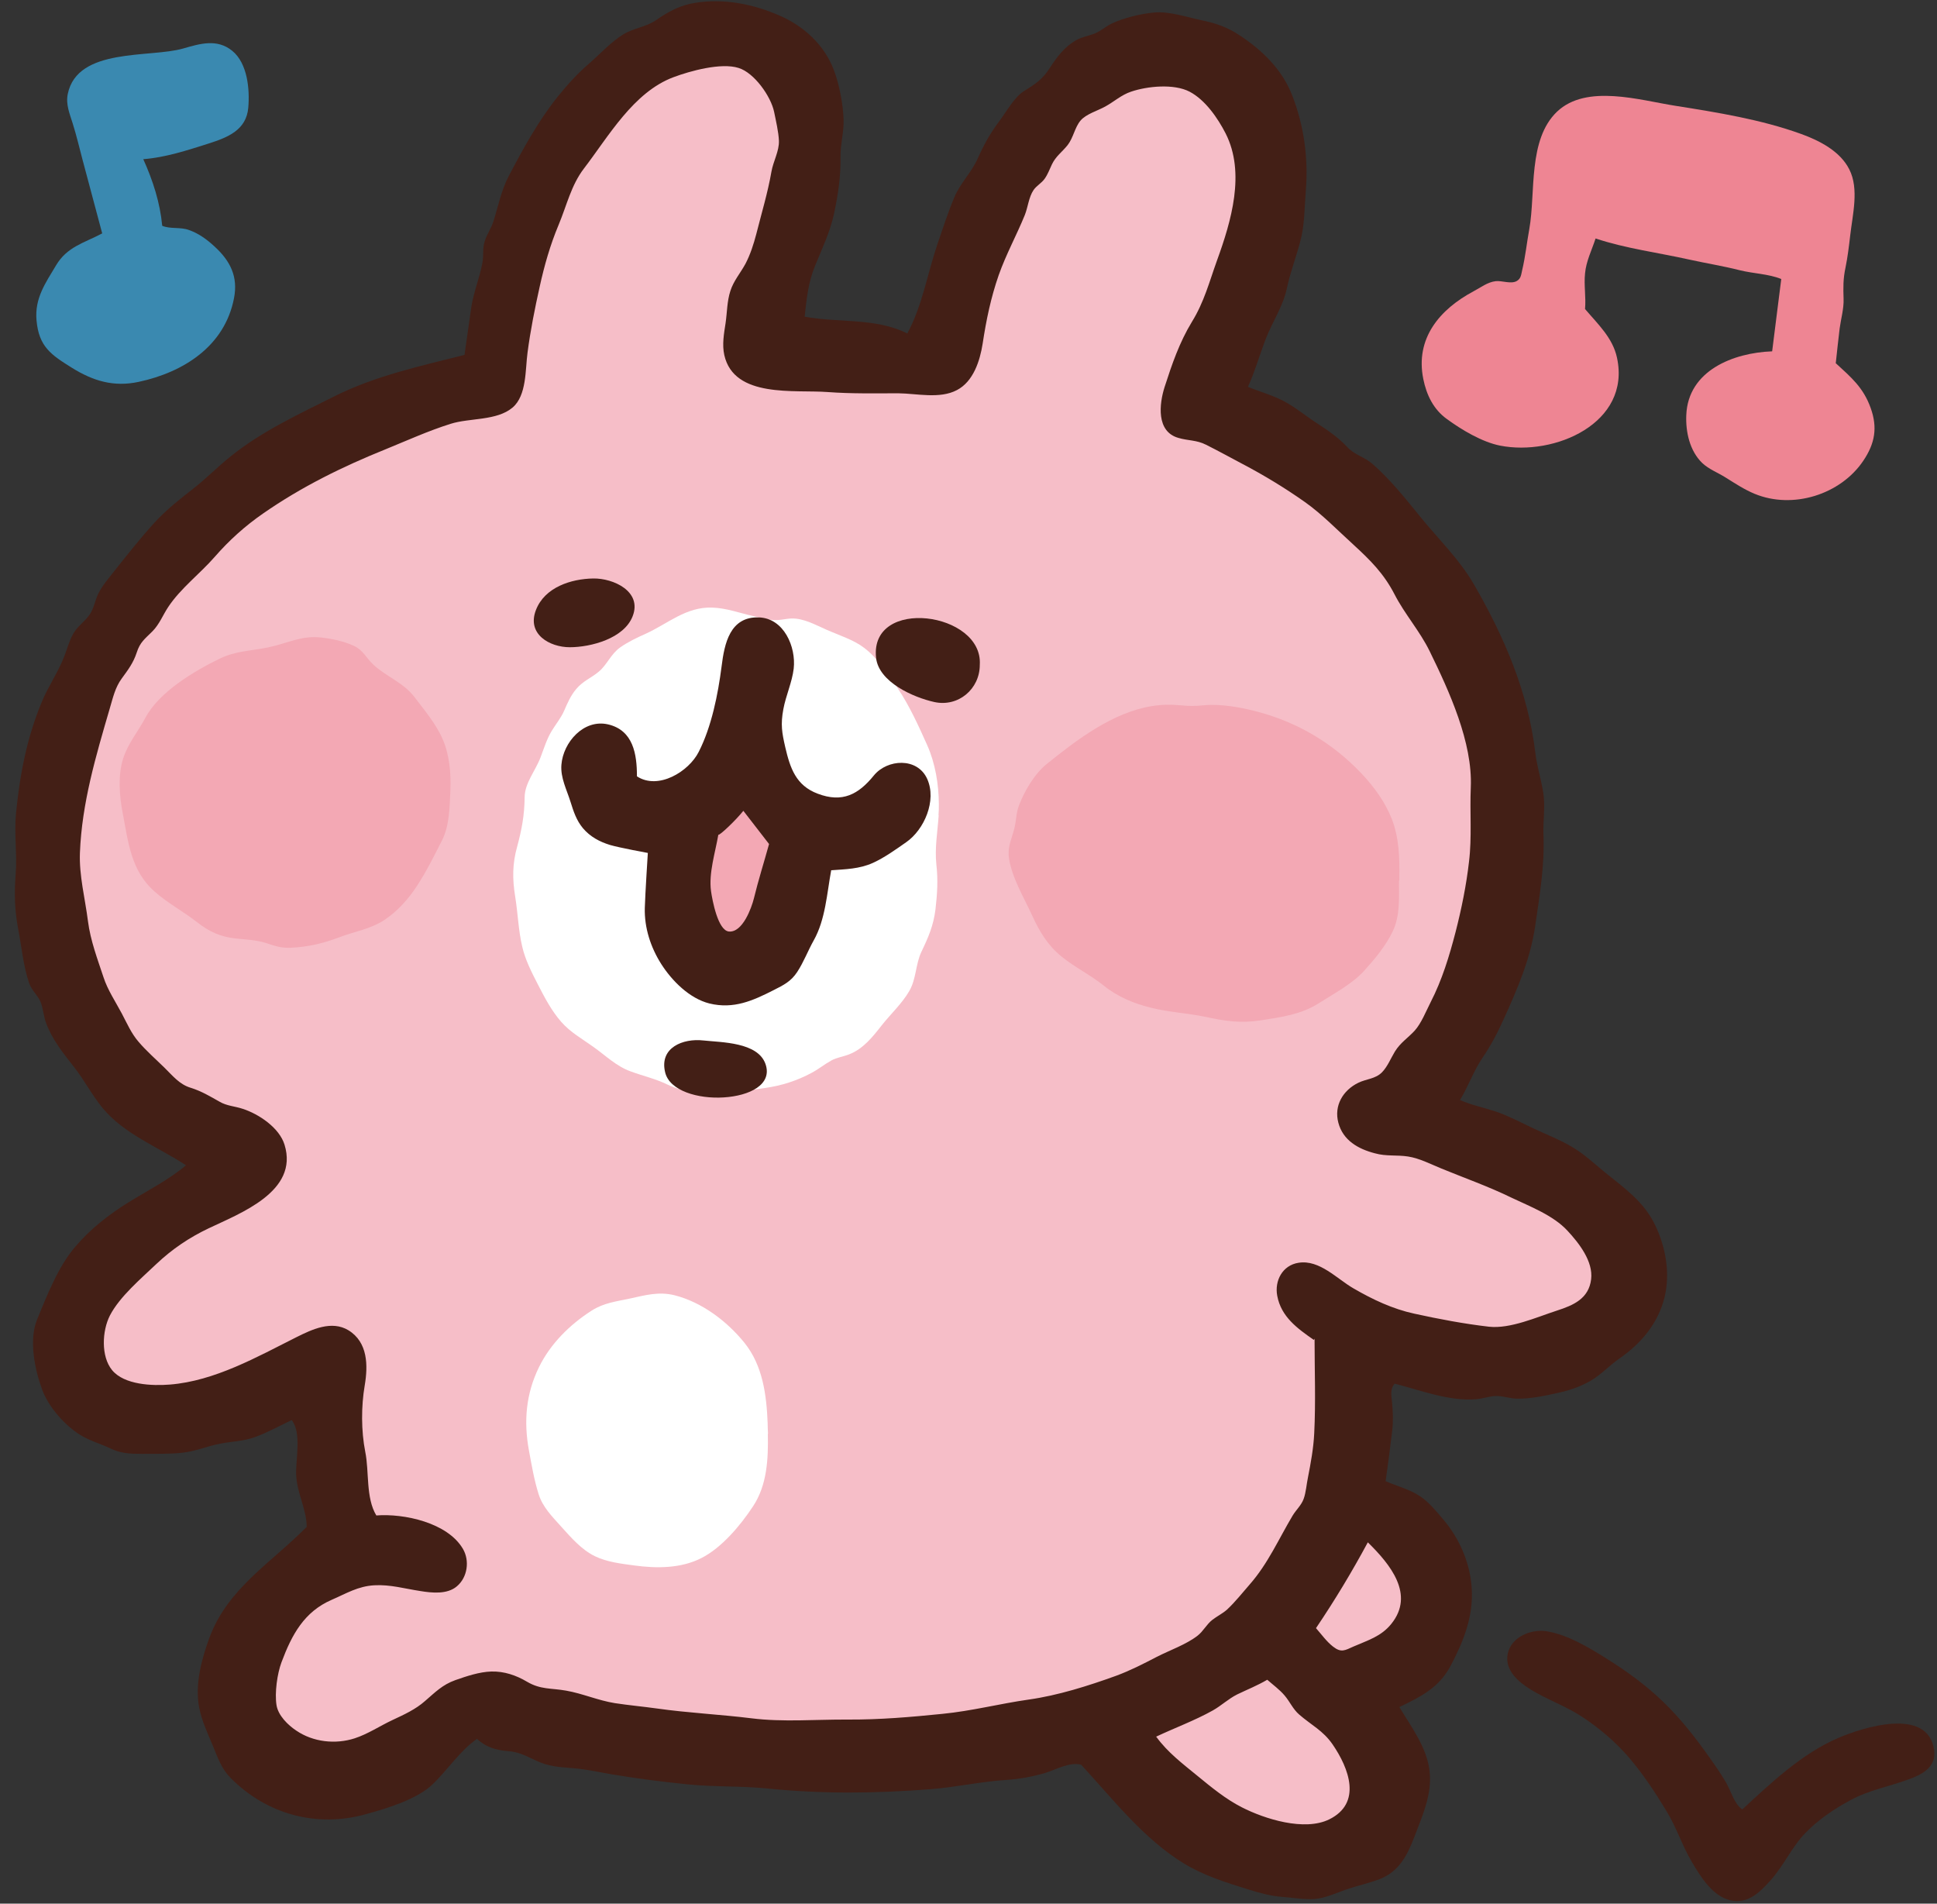
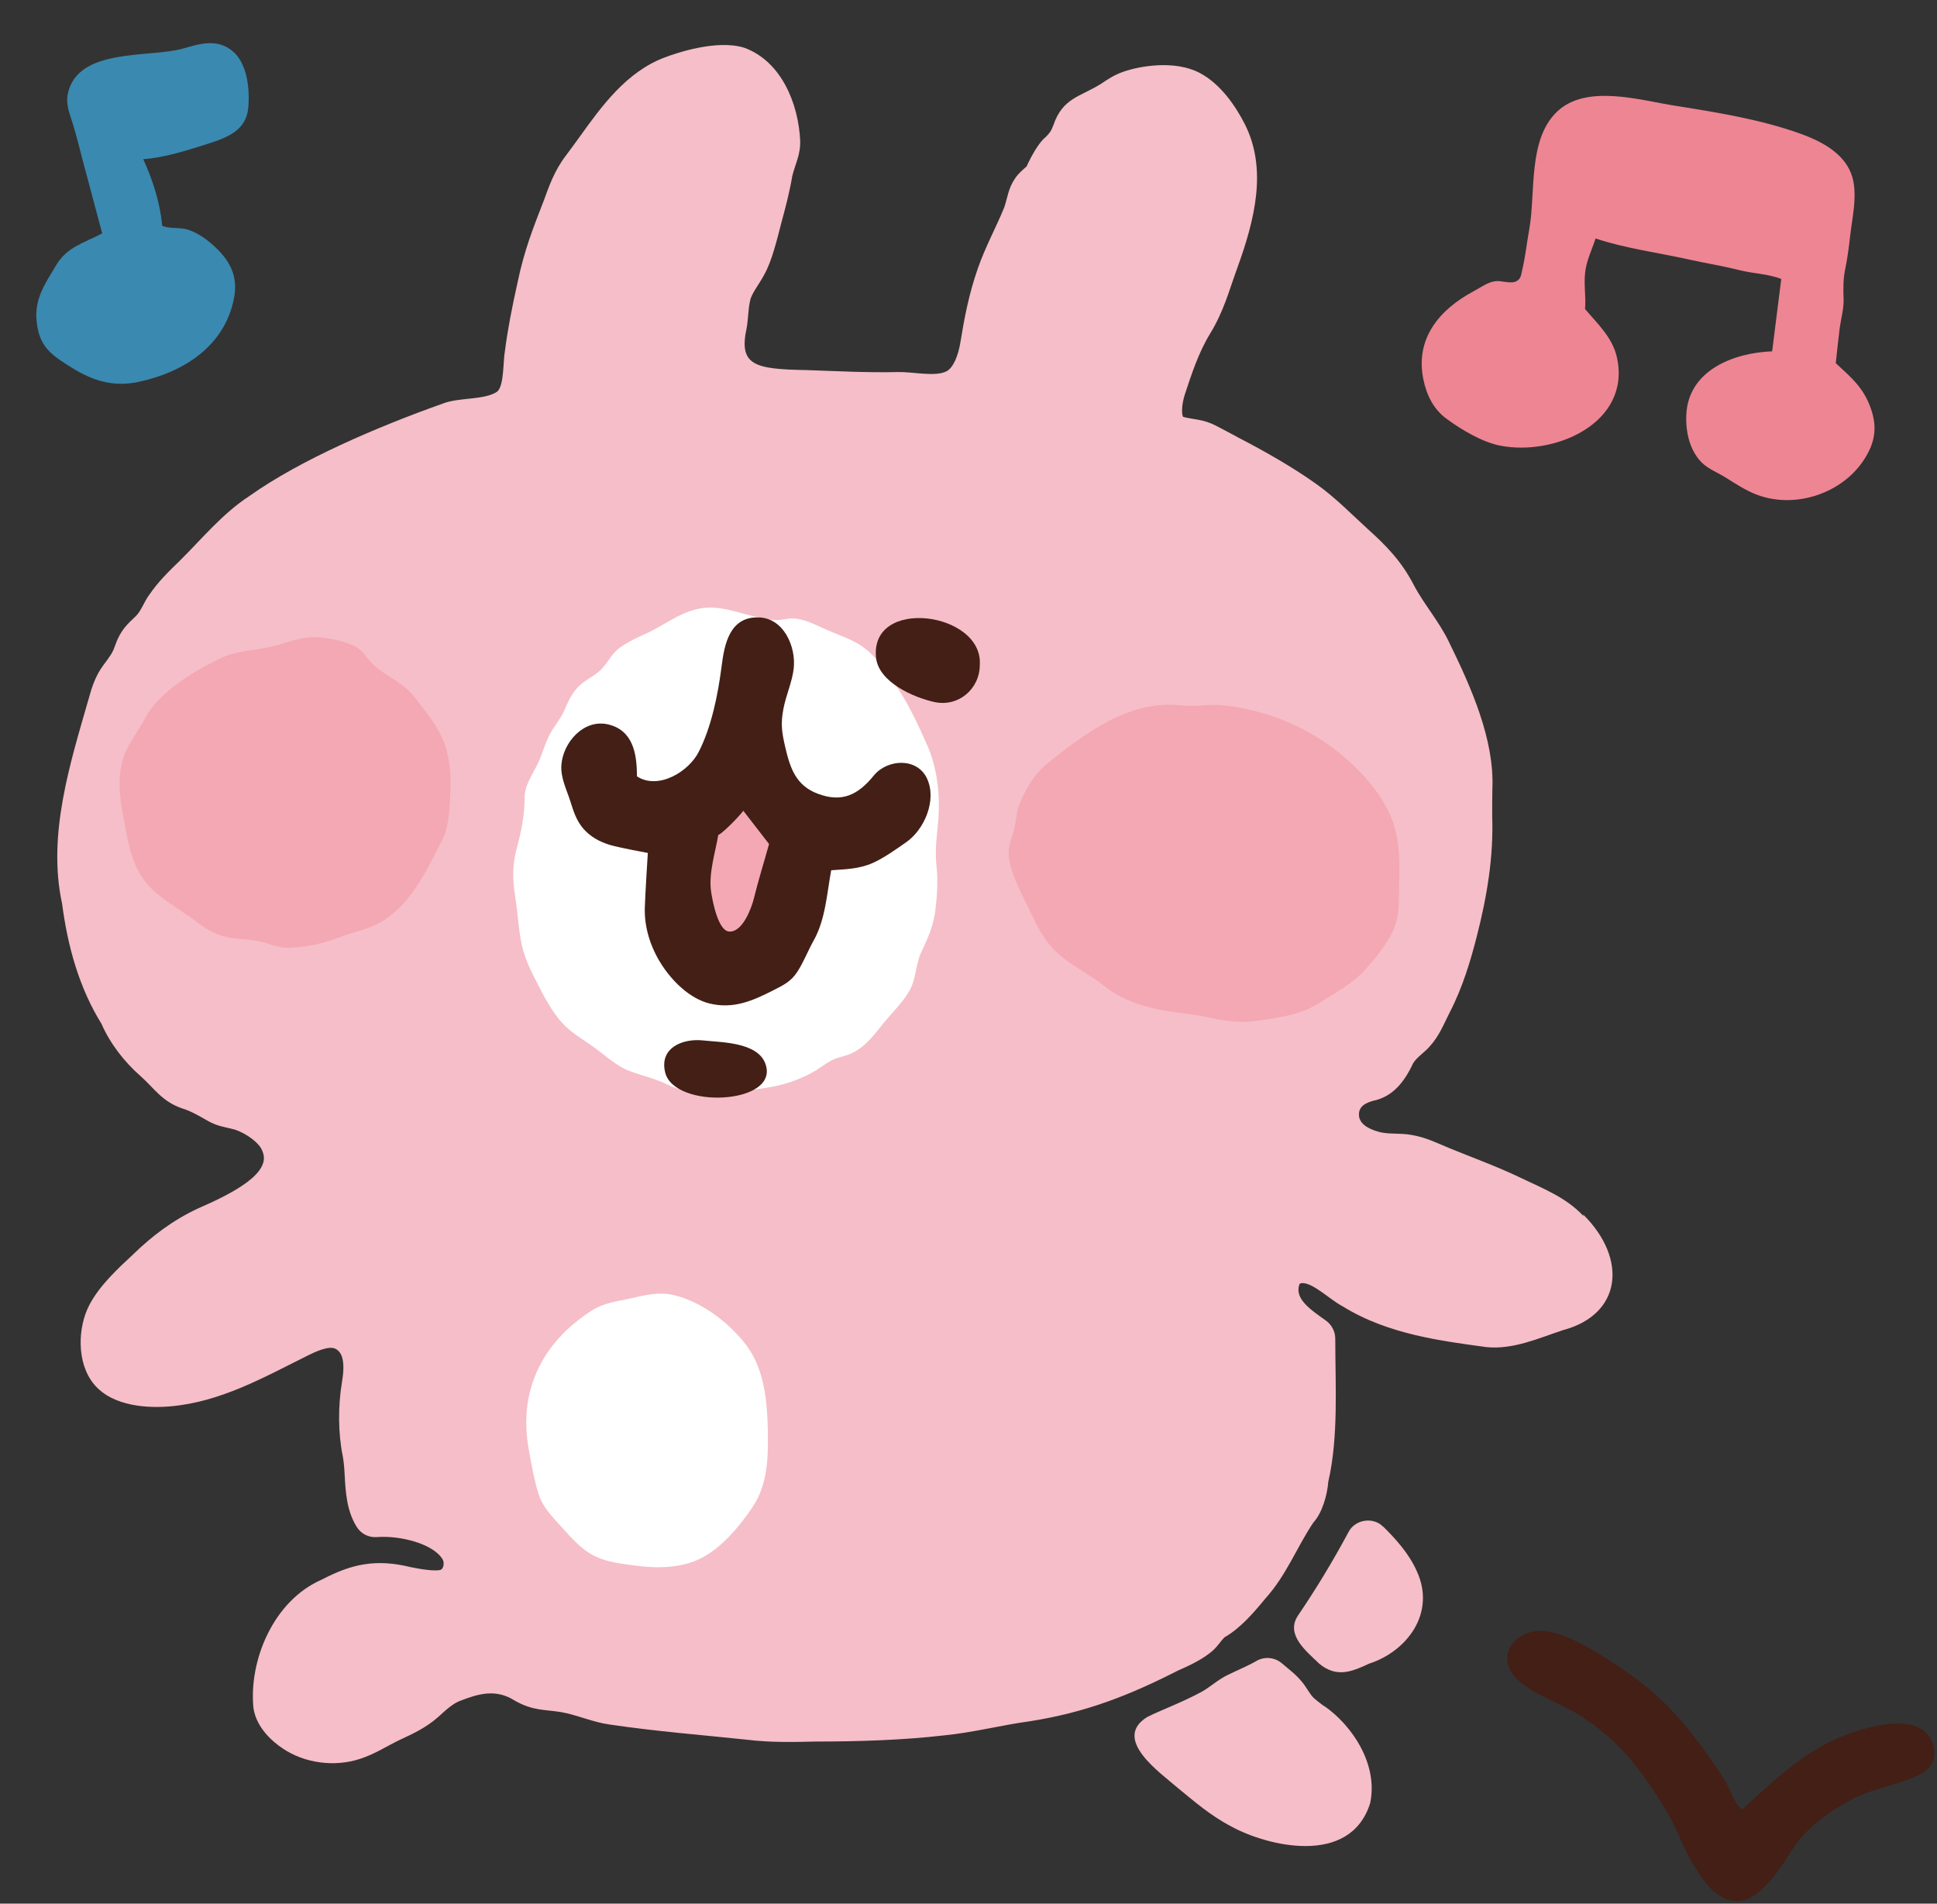
<svg xmlns="http://www.w3.org/2000/svg" width="115" height="113" viewBox="0 0 115 113" fill="none">
  <rect x="0" y="0" width="115" height="113" fill="#333333" stroke="none" />
  <g clip-path="url(#clip0_896_2240)">
    <path d="M108.998 21.566C109.92 22.414 110.63 23.007 111.065 24.226C111.478 25.382 111.319 26.315 110.63 27.343C109.273 29.367 106.432 30.247 104.175 29.314C103.56 29.06 103.019 28.7 102.457 28.35C101.991 28.053 101.461 27.862 101.058 27.481C100.316 26.76 100.072 25.636 100.115 24.64C100.221 21.99 102.913 20.94 105.213 20.855C105.394 19.446 105.563 18.036 105.754 16.562C104.991 16.255 104.111 16.244 103.295 16.043C102.298 15.789 101.291 15.63 100.284 15.407C98.44 14.994 96.511 14.75 94.73 14.156C94.507 14.845 94.168 15.502 94.104 16.234C94.03 16.944 94.168 17.622 94.104 18.343C94.868 19.244 95.748 20.05 96.002 21.237C96.839 25.127 92.281 27.088 89.059 26.452C87.988 26.24 86.769 25.509 85.9 24.873C85.105 24.301 84.691 23.442 84.501 22.498C84.013 20.082 85.476 18.364 87.479 17.294C87.903 17.071 88.317 16.743 88.804 16.69C89.165 16.647 89.716 16.88 90.055 16.679C90.309 16.531 90.309 16.297 90.373 16.032C90.564 15.227 90.649 14.389 90.797 13.584C91.179 11.432 90.702 8.294 92.44 6.63C94.189 4.966 97.369 5.952 99.468 6.28C101.949 6.672 104.577 7.096 106.941 7.955C108.023 8.347 109.252 8.973 109.793 10.054C110.386 11.22 109.984 12.746 109.846 13.987C109.772 14.623 109.697 15.248 109.57 15.873C109.422 16.562 109.432 17.061 109.454 17.75C109.475 18.322 109.295 18.937 109.22 19.499C109.136 20.198 109.061 20.898 108.987 21.587L108.998 21.566Z" fill="#EE8593" />
    <path d="M6.069 13.859C5.677 12.407 5.295 10.944 4.903 9.492C4.712 8.771 4.543 8.05 4.32 7.34C4.14 6.757 3.896 6.206 4.023 5.58C4.596 2.792 8.921 3.45 10.882 2.877C11.878 2.591 12.885 2.284 13.786 3.015C14.698 3.757 14.835 5.305 14.74 6.397C14.623 7.722 13.521 8.156 12.397 8.517C11.125 8.919 9.853 9.343 8.507 9.449C9.09 10.743 9.504 12.046 9.631 13.403C10.108 13.605 10.691 13.467 11.2 13.647C11.783 13.848 12.281 14.209 12.726 14.622C13.669 15.481 14.146 16.414 13.892 17.707C13.341 20.548 10.903 22.096 8.232 22.668C6.748 22.986 5.528 22.615 4.267 21.831C3.027 21.057 2.306 20.58 2.168 19.011C2.052 17.718 2.688 16.817 3.324 15.757C3.981 14.643 4.998 14.421 6.058 13.859H6.069Z" fill="#3A89B0" />
    <path d="M103.455 107.395C105.151 105.827 106.985 104.088 109.136 103.166C110.567 102.551 114.458 101.29 114.829 103.876C114.977 104.904 114.097 105.35 113.281 105.636C112.126 106.06 110.96 106.261 109.868 106.855C108.914 107.364 107.96 108.01 107.207 108.784C106.38 109.632 105.914 110.724 105.13 111.604C104.483 112.325 103.773 113.045 102.723 112.802C101.663 112.547 100.964 111.402 100.444 110.522C99.861 109.537 99.522 108.445 98.918 107.47C98.25 106.367 97.519 105.265 96.681 104.29C95.886 103.378 94.953 102.583 93.936 101.915C92.96 101.268 91.858 100.897 90.862 100.283C90.13 99.827 89.314 99.127 89.515 98.163C89.738 97.145 90.925 96.679 91.858 96.838C93.098 97.05 94.338 97.802 95.388 98.459C96.596 99.212 97.741 100.049 98.769 101.046C99.776 102.021 100.624 103.102 101.43 104.237C101.801 104.756 102.161 105.275 102.479 105.816C102.766 106.314 102.957 107.067 103.423 107.395H103.455Z" fill="#431F16" />
    <path d="M94.009 72.182C92.96 71.058 91.571 70.539 90.278 69.913C88.868 69.235 87.469 68.737 86.048 68.153C85.328 67.857 84.649 67.507 83.79 67.369C83.154 67.252 82.518 67.337 81.946 67.21C80.854 66.924 80.748 66.5 80.695 66.32C80.579 65.652 81.151 65.451 81.522 65.344C82.667 65.111 83.366 64.253 83.896 63.118C84.119 62.747 84.596 62.461 84.914 62.08C85.455 61.475 85.73 60.765 86.07 60.097C86.843 58.603 87.31 57.013 87.659 55.656C88.285 53.228 88.677 50.875 88.592 48.458C88.592 47.886 88.592 47.356 88.603 46.815C88.73 43.9 87.341 40.794 86.027 38.112C85.433 36.872 84.532 35.865 83.928 34.71C83.186 33.279 82.264 32.357 81.204 31.403C80.229 30.512 79.275 29.537 78.194 28.763C76.773 27.745 75.151 26.823 73.54 25.986C73.095 25.742 72.628 25.498 72.162 25.255C71.409 24.873 70.879 24.915 70.243 24.746C70.159 24.629 70.127 24.078 70.349 23.399C70.731 22.244 71.155 20.93 71.844 19.806C72.66 18.47 72.968 17.251 73.455 15.916C74.494 13.054 75.257 10.033 73.9 7.361C73.381 6.344 72.491 4.987 71.208 4.319C69.735 3.556 67.678 3.916 66.703 4.255C66.173 4.436 65.76 4.711 65.399 4.955C64.159 5.75 63.099 5.782 62.537 7.436C62.41 7.785 62.314 7.902 62.071 8.146C61.657 8.474 61.201 9.322 60.947 9.884C60.724 10.086 60.502 10.245 60.269 10.584C59.855 11.177 59.813 11.76 59.622 12.312C59.124 13.531 58.498 14.654 58.053 15.937C57.513 17.474 57.237 18.979 57.035 20.23C56.887 21.173 56.58 21.841 56.188 22.043C55.52 22.382 54.195 22.064 53.315 22.085C51.47 22.127 49.743 22.032 47.898 21.968C44.771 21.915 43.838 21.693 44.336 19.435C44.432 18.863 44.421 18.216 44.57 17.707C44.729 17.273 45.132 16.774 45.375 16.297C45.831 15.492 46.128 14.23 46.393 13.213C46.637 12.312 46.88 11.389 47.039 10.446C47.199 9.778 47.538 9.174 47.506 8.347C47.41 6.185 46.404 3.641 44.188 2.835C42.566 2.326 40.171 3.142 39.471 3.407C37.181 4.266 35.708 6.322 34.404 8.135C34.118 8.527 33.853 8.898 33.588 9.248C32.931 10.107 32.602 11.029 32.284 11.909C31.659 13.531 31.139 14.792 30.726 16.774C30.376 18.343 30.132 19.626 29.984 20.792C29.857 21.449 29.941 22.827 29.539 23.23C28.818 23.76 27.238 23.58 26.305 23.951C22.394 25.339 17.846 27.29 14.825 29.431C13.214 30.48 12.048 31.922 10.681 33.279C10.045 33.894 9.388 34.53 8.858 35.314C8.561 35.706 8.381 36.268 8.073 36.565C7.554 37.063 7.162 37.381 6.822 38.346C6.695 38.748 6.483 39.024 6.133 39.49C5.646 40.148 5.444 40.837 5.275 41.441C4.183 45.246 2.794 49.55 3.685 53.631C4.013 56.165 4.702 58.645 6.027 60.776C6.515 61.91 7.384 63.044 8.338 63.871C9.165 64.602 9.61 65.397 10.861 65.811C11.338 65.959 11.815 66.235 12.313 66.521C12.917 66.871 13.394 66.903 13.935 67.051C14.677 67.295 15.44 67.888 15.578 68.334C16.151 69.606 13.903 70.804 11.751 71.736C10.257 72.436 9.038 73.358 7.893 74.471C7.003 75.298 5.889 76.326 5.296 77.482C4.617 78.785 4.533 80.895 5.571 82.156C6.706 83.545 8.911 83.587 10.119 83.481C13.066 83.227 15.642 81.775 18.111 80.545C18.8 80.195 19.564 79.856 19.945 80.079C20.115 80.185 20.571 80.46 20.306 82.019C20.062 83.471 20.073 85.071 20.348 86.428C20.412 86.757 20.444 87.17 20.465 87.594C20.518 88.559 20.581 89.661 21.164 90.615C21.419 91.039 21.885 91.283 22.373 91.241C23.793 91.135 25.754 91.654 26.284 92.576C26.38 92.746 26.348 93.043 26.21 93.159C26.157 93.202 25.934 93.276 25.065 93.149C24.832 93.117 24.599 93.064 24.366 93.022C22.33 92.523 20.889 92.831 19.108 93.764C16.225 95.014 14.762 98.576 15.048 101.396C15.228 102.583 16.214 103.41 16.787 103.791C18.09 104.671 19.871 104.904 21.376 104.406C22.267 104.12 22.988 103.632 23.772 103.261C24.482 102.933 25.288 102.562 25.998 101.936C26.475 101.502 26.92 101.088 27.376 100.94C28.436 100.527 29.464 100.251 30.546 100.94C31.637 101.565 32.326 101.47 33.302 101.629C34.277 101.799 35.188 102.233 36.217 102.371C38.941 102.774 41.644 102.986 44.368 103.272C45.746 103.442 47.124 103.41 48.46 103.378C50.983 103.378 53.622 103.293 55.997 103.018C57.778 102.848 59.442 102.403 61.17 102.17C64.53 101.64 67.116 100.601 69.925 99.17C70.551 98.894 71.25 98.576 71.833 98.12C72.236 97.823 72.427 97.463 72.703 97.188C73.635 96.657 74.43 95.735 75.109 94.908C76.391 93.488 76.964 91.887 77.971 90.382C78.501 89.81 78.798 88.75 78.861 87.955C79.476 85.283 79.275 82.209 79.275 79.464C79.275 79.04 79.063 78.637 78.724 78.393C77.78 77.725 76.847 77.09 77.144 76.242C77.165 76.21 77.197 76.178 77.271 76.167C77.928 76.104 78.989 77.174 79.699 77.535C82.402 79.22 85.624 79.602 88.232 79.962C89.822 80.132 91.359 79.432 92.801 78.955C96.267 78.033 96.659 74.747 93.998 72.097L94.009 72.182Z" fill="#F6BEC8" />
    <path d="M78.598 101.269C78.386 101.11 78.185 100.961 77.994 100.792C77.75 100.548 77.549 100.124 77.273 99.806C76.891 99.35 76.51 99.085 76.118 98.746C75.694 98.375 75.079 98.311 74.591 98.597C74.082 98.894 73.446 99.149 72.895 99.424C72.302 99.71 71.899 100.103 71.39 100.399C70.775 100.739 70.107 101.035 69.397 101.343C68.973 101.523 68.528 101.714 68.104 101.926C65.994 103.24 68.909 105.244 69.927 106.134C70.892 106.919 71.856 107.777 73.15 108.445C75.195 109.558 80.146 110.83 81.344 107.046C81.842 104.735 80.273 102.413 78.619 101.269H78.598Z" fill="#F6BEC8" />
    <path d="M82.117 90.626C81.534 90.022 80.442 90.192 80.061 90.944C79.117 92.704 78.131 94.326 77.05 95.916C76.319 97.05 77.548 98.004 78.322 98.757C79.371 99.626 80.304 99.212 81.279 98.757C83.516 98.036 85.265 95.767 84.12 93.276C83.654 92.206 82.806 91.294 82.117 90.615V90.626Z" fill="#F6BEC8" />
    <path d="M45.586 85.114C45.618 86.598 45.544 88.156 44.706 89.418C43.975 90.531 42.841 91.888 41.632 92.492C40.424 93.107 38.972 93.107 37.657 92.926C36.873 92.82 36.035 92.725 35.315 92.375C34.52 91.983 33.916 91.283 33.333 90.637C32.792 90.032 32.219 89.471 31.976 88.686C31.711 87.849 31.562 86.959 31.403 86.1C31.085 84.372 31.223 82.729 32.007 81.139C32.686 79.761 33.831 78.627 35.124 77.8C35.855 77.334 36.576 77.259 37.413 77.079C38.325 76.878 39.12 76.655 40.053 76.888C41.675 77.302 43.159 78.425 44.198 79.708C45.289 81.065 45.512 82.814 45.576 84.499C45.576 84.701 45.586 84.902 45.597 85.114H45.586Z" fill="white" />
-     <path d="M86.685 65.302C87.395 65.609 88.095 65.747 88.837 65.991C89.6 66.256 90.31 66.638 91.031 66.977C91.816 67.348 92.621 67.655 93.363 68.1C94.063 68.514 94.667 69.086 95.303 69.606C96.469 70.549 97.603 71.333 98.271 72.733C98.896 74.036 99.172 75.595 98.822 77.015C98.441 78.552 97.434 79.75 96.162 80.63C95.557 81.043 95.07 81.594 94.434 81.965C93.808 82.326 93.13 82.548 92.43 82.697C91.667 82.866 90.851 83.036 90.077 83.025C89.653 83.025 89.261 82.866 88.847 82.866C88.455 82.866 88.052 83.025 87.65 83.057C86.049 83.195 84.342 82.527 82.805 82.135C82.519 82.432 82.604 82.866 82.646 83.237C82.699 83.81 82.721 84.329 82.657 84.912C82.54 85.919 82.403 86.926 82.265 87.923C82.911 88.209 83.728 88.421 84.321 88.824C84.841 89.174 85.317 89.757 85.71 90.223C86.653 91.336 87.279 92.788 87.374 94.251C87.491 95.936 86.886 97.452 86.112 98.904C85.424 100.187 84.353 100.717 83.081 101.332C83.791 102.519 84.703 103.706 84.872 105.116C85.042 106.494 84.448 107.777 83.971 109.038C83.547 110.141 83.06 111.105 81.894 111.551C81.258 111.794 80.59 111.932 79.943 112.155C79.328 112.367 78.692 112.674 78.046 112.727C77.452 112.77 76.742 112.642 76.127 112.6C75.406 112.547 74.707 112.346 74.028 112.134C72.746 111.731 71.463 111.328 70.308 110.628C67.901 109.165 66.078 106.802 64.191 104.756C63.523 104.565 62.675 105.053 62.05 105.243C61.297 105.466 60.534 105.604 59.75 105.657C58.245 105.752 56.75 106.091 55.234 106.208C51.969 106.462 48.81 106.494 45.556 106.166C43.987 106.007 42.419 106.081 40.85 105.922C39.344 105.773 37.818 105.572 36.334 105.328C35.592 105.201 34.85 105.031 34.108 104.968C33.408 104.904 32.783 104.894 32.105 104.629C31.426 104.353 30.928 104.003 30.186 103.95C29.476 103.897 28.861 103.728 28.32 103.219C27.313 103.918 26.592 105.042 25.691 105.911C24.759 106.812 22.956 107.353 21.716 107.692C18.801 108.508 15.844 107.703 13.703 105.551C13.151 105 12.939 104.364 12.643 103.643C12.335 102.901 11.975 102.148 11.826 101.364C11.561 99.996 11.964 98.491 12.441 97.198C13.522 94.283 16.13 92.746 18.208 90.636C18.208 89.597 17.625 88.633 17.582 87.531C17.55 86.619 17.921 85.05 17.317 84.297C16.596 84.637 15.897 85.029 15.144 85.304C14.444 85.559 13.777 85.559 13.066 85.697C12.293 85.845 11.614 86.153 10.809 86.237C10.014 86.322 9.219 86.29 8.424 86.301C7.713 86.301 7.162 86.28 6.516 85.962C5.933 85.686 5.297 85.516 4.745 85.167C3.834 84.594 2.89 83.524 2.509 82.506C2.063 81.297 1.703 79.549 2.201 78.329C2.784 76.909 3.463 75.171 4.47 74.005C5.36 72.955 6.473 72.086 7.639 71.365C8.773 70.665 10.045 70.019 11.042 69.171C9.367 68.069 7.364 67.326 6.07 65.747C5.456 64.994 5.01 64.125 4.406 63.351C3.749 62.514 3.102 61.719 2.731 60.712C2.583 60.309 2.562 59.843 2.403 59.461C2.233 59.069 1.883 58.793 1.735 58.369C1.385 57.373 1.279 56.164 1.078 55.126C0.866 54.034 0.844 53.027 0.929 51.914C1.025 50.695 0.834 49.497 0.95 48.278C1.184 45.956 1.586 43.815 2.487 41.653C2.869 40.731 3.452 39.904 3.813 38.971C3.982 38.536 4.099 38.081 4.321 37.667C4.586 37.169 5.032 36.914 5.339 36.459C5.572 36.098 5.646 35.642 5.827 35.261C6.06 34.773 6.42 34.37 6.749 33.946C7.533 32.961 8.318 31.964 9.166 31.031C9.865 30.268 10.671 29.632 11.487 28.996C12.271 28.381 12.95 27.682 13.724 27.067C15.558 25.593 17.741 24.586 19.829 23.537C22.278 22.307 24.939 21.735 27.578 21.067C27.716 20.124 27.843 19.18 27.981 18.237C28.119 17.336 28.469 16.509 28.638 15.619C28.723 15.184 28.638 14.739 28.776 14.325C28.903 13.912 29.168 13.552 29.295 13.138C29.582 12.227 29.762 11.294 30.207 10.446C31.066 8.813 31.956 7.181 33.111 5.739C33.673 5.04 34.278 4.372 34.956 3.789C35.602 3.227 36.27 2.496 36.991 2.05C37.617 1.658 38.337 1.616 38.942 1.202C39.684 0.683 40.394 0.301 41.295 0.164C43.012 -0.101 44.708 0.238 46.288 0.927C47.708 1.542 48.927 2.644 49.499 4.139C49.828 5.008 50.051 6.153 50.082 7.075C50.114 7.817 49.892 8.538 49.902 9.29C49.923 10.467 49.754 11.569 49.51 12.714C49.277 13.774 48.81 14.76 48.397 15.757C47.984 16.764 47.888 17.728 47.772 18.799C49.775 19.17 52.001 18.852 53.867 19.795C54.746 18.173 55.043 16.329 55.626 14.58C55.955 13.615 56.273 12.629 56.665 11.697C57.015 10.87 57.662 10.255 58.033 9.439C58.393 8.633 58.775 7.923 59.315 7.213C59.739 6.651 60.206 5.782 60.789 5.411C61.467 4.987 61.891 4.722 62.336 4.022C62.76 3.365 63.206 2.771 63.905 2.379C64.266 2.178 64.626 2.135 64.997 1.987C65.368 1.838 65.654 1.563 66.014 1.393C66.714 1.065 67.711 0.821 68.474 0.747C69.407 0.651 70.435 1.012 71.336 1.202C72.237 1.393 72.852 1.605 73.626 2.114C74.961 3.004 76.117 4.128 76.71 5.644C77.42 7.446 77.685 9.407 77.526 11.326C77.442 12.343 77.463 13.382 77.187 14.368C76.933 15.322 76.594 16.191 76.392 17.156C76.17 18.184 75.544 19.106 75.162 20.081C74.791 21.046 74.516 22.021 74.092 22.965C74.844 23.272 75.714 23.505 76.413 23.919C77.039 24.279 77.611 24.756 78.226 25.148C78.862 25.562 79.477 25.986 79.996 26.547C80.431 27.014 80.993 27.109 81.491 27.544C82.519 28.445 83.399 29.537 84.257 30.597C85.349 31.954 86.621 33.162 87.501 34.678C89.303 37.794 90.713 41.059 91.148 44.653C91.243 45.479 91.498 46.253 91.625 47.059C91.752 47.875 91.603 48.723 91.635 49.55C91.71 51.394 91.413 53.112 91.148 54.945C90.861 56.917 90.109 58.656 89.293 60.458C88.911 61.306 88.529 62.037 88.01 62.8C87.48 63.585 87.173 64.486 86.685 65.291V65.302ZM78.003 79.538C77.028 78.859 76.064 78.171 75.83 76.92C75.661 76.029 76.138 75.107 77.092 74.959C78.343 74.757 79.381 75.923 80.367 76.485C81.501 77.142 82.689 77.704 83.971 77.98C85.413 78.298 86.929 78.584 88.402 78.754C89.664 78.891 91.222 78.192 92.43 77.799C93.416 77.481 94.328 77.089 94.466 75.934C94.593 74.874 93.745 73.793 93.066 73.061C92.218 72.139 90.84 71.62 89.727 71.09C88.381 70.432 86.961 69.934 85.572 69.362C84.947 69.107 84.279 68.757 83.6 68.651C82.933 68.546 82.307 68.651 81.629 68.461C80.643 68.206 79.731 67.698 79.456 66.638C79.191 65.63 79.731 64.719 80.643 64.274C81.12 64.04 81.66 64.051 82.053 63.648C82.381 63.309 82.572 62.821 82.816 62.419C83.144 61.889 83.579 61.624 83.982 61.189C84.385 60.744 84.66 60.033 84.936 59.493C85.614 58.178 86.049 56.748 86.42 55.316C86.77 53.949 87.056 52.55 87.215 51.151C87.395 49.677 87.257 48.225 87.321 46.741C87.438 44.07 86.038 41.027 84.883 38.663C84.3 37.466 83.399 36.459 82.795 35.282C82.159 34.052 81.374 33.268 80.357 32.335C79.434 31.498 78.48 30.512 77.473 29.802C76.286 28.964 75.046 28.212 73.753 27.533C73.032 27.152 72.322 26.759 71.601 26.399C71.039 26.113 70.541 26.166 69.968 25.996C68.633 25.625 68.824 23.972 69.142 22.975C69.576 21.629 70.021 20.325 70.763 19.106C71.495 17.919 71.792 16.742 72.258 15.449C73.096 13.138 73.954 10.265 72.767 7.923C72.3 7.011 71.558 5.93 70.626 5.442C69.693 4.955 68.113 5.114 67.149 5.442C66.576 5.633 66.142 6.036 65.622 6.322C65.188 6.566 64.478 6.767 64.149 7.16C63.81 7.562 63.725 8.177 63.386 8.612C63.057 9.025 62.686 9.269 62.453 9.757C62.315 10.043 62.209 10.35 62.018 10.615C61.838 10.87 61.531 11.029 61.361 11.283C61.075 11.707 61.032 12.29 60.842 12.767C60.354 13.965 59.729 15.099 59.294 16.329C58.828 17.665 58.552 19 58.34 20.399C58.181 21.417 57.789 22.647 56.814 23.155C55.796 23.696 54.428 23.357 53.337 23.346C51.916 23.346 50.559 23.378 49.139 23.272C47.178 23.124 43.584 23.654 43.002 21.078C42.864 20.452 42.98 19.816 43.076 19.191C43.171 18.555 43.16 17.887 43.362 17.272C43.553 16.668 43.966 16.202 44.263 15.65C44.549 15.099 44.74 14.506 44.899 13.901C45.206 12.682 45.588 11.421 45.8 10.191C45.906 9.577 46.266 8.972 46.245 8.358C46.224 7.838 46.065 7.16 45.959 6.64C45.768 5.718 44.782 4.319 43.849 4.033C42.811 3.704 40.966 4.213 39.98 4.584C37.606 5.474 36.133 8.092 34.67 10.001C33.907 10.997 33.652 12.184 33.164 13.35C32.666 14.537 32.316 15.767 32.041 17.018C31.755 18.3 31.49 19.625 31.32 20.929C31.182 21.936 31.278 23.473 30.43 24.194C29.486 24.989 27.886 24.798 26.751 25.159C25.437 25.572 24.175 26.145 22.904 26.664C20.328 27.703 17.911 28.89 15.621 30.48C14.55 31.222 13.607 32.07 12.748 33.056C11.869 34.063 10.735 34.911 9.992 36.024C9.674 36.501 9.462 37.063 9.049 37.476C8.593 37.932 8.318 38.112 8.116 38.738C7.915 39.352 7.607 39.755 7.236 40.264C6.834 40.805 6.706 41.42 6.516 42.056C5.689 44.886 4.862 47.663 4.745 50.62C4.692 51.977 5.053 53.334 5.222 54.68C5.371 55.836 5.784 56.917 6.145 58.009C6.388 58.761 6.865 59.472 7.236 60.171C7.533 60.733 7.798 61.348 8.222 61.836C8.689 62.387 9.25 62.874 9.759 63.373C10.257 63.86 10.65 64.369 11.318 64.57C11.964 64.772 12.452 65.069 13.035 65.397C13.469 65.652 13.936 65.662 14.413 65.821C15.367 66.129 16.586 66.945 16.893 67.952C17.752 70.729 14.254 72.022 12.388 72.913C11.233 73.464 10.226 74.142 9.293 75.022C8.381 75.891 7.109 76.962 6.526 78.086C6.06 78.997 5.986 80.513 6.653 81.329C7.374 82.209 9.038 82.273 10.088 82.188C12.748 81.976 15.271 80.545 17.593 79.379C18.526 78.912 19.692 78.361 20.688 78.966C21.843 79.676 21.854 81.054 21.653 82.241C21.441 83.481 21.441 84.933 21.684 86.174C21.928 87.361 21.706 88.898 22.342 89.958C23.985 89.831 26.571 90.382 27.483 91.94C27.896 92.64 27.758 93.636 27.122 94.166C26.55 94.654 25.638 94.558 24.939 94.442C24.027 94.304 23.169 94.05 22.225 94.103C21.25 94.156 20.561 94.59 19.702 94.961C18.059 95.671 17.328 97.028 16.713 98.671C16.459 99.35 16.3 100.484 16.416 101.215C16.512 101.83 17.095 102.403 17.593 102.731C18.589 103.41 19.914 103.558 21.059 103.187C21.843 102.933 22.564 102.445 23.317 102.095C23.995 101.777 24.674 101.47 25.235 100.972C25.84 100.452 26.264 100.007 27.038 99.731C27.705 99.498 28.458 99.244 29.168 99.222C29.931 99.201 30.642 99.445 31.288 99.827C32.094 100.304 32.719 100.198 33.61 100.357C34.585 100.526 35.507 100.94 36.504 101.099C37.33 101.226 38.168 101.3 39.005 101.417C40.871 101.682 42.747 101.767 44.623 102C46.489 102.233 48.439 102.063 50.316 102.074C52.224 102.085 54.068 101.926 55.955 101.735C57.693 101.565 59.358 101.131 61.075 100.887C62.813 100.643 64.615 100.071 66.258 99.477C67.096 99.169 67.88 98.767 68.675 98.353C69.438 97.961 70.424 97.622 71.103 97.092C71.442 96.827 71.633 96.424 71.972 96.159C72.258 95.936 72.576 95.788 72.852 95.544C73.339 95.088 73.763 94.548 74.198 94.05C75.279 92.82 75.915 91.357 76.742 89.969C76.954 89.619 77.261 89.354 77.399 88.972C77.537 88.591 77.569 88.103 77.654 87.7C77.823 86.831 77.982 85.972 78.025 85.092C78.12 83.216 78.046 81.34 78.046 79.464L78.003 79.538ZM68.654 103.102C69.322 104.024 70.223 104.703 71.103 105.424C71.93 106.102 72.767 106.791 73.721 107.279C75.088 107.978 77.442 108.72 78.915 107.999C80.876 107.035 80.092 104.968 79.116 103.547C78.555 102.731 77.855 102.403 77.134 101.777C76.763 101.459 76.583 101.014 76.265 100.643C75.968 100.293 75.587 100.018 75.237 99.71C74.664 100.049 74.049 100.293 73.456 100.579C72.926 100.844 72.513 101.247 72.004 101.533C70.944 102.127 69.735 102.572 68.633 103.092L68.654 103.102ZM81.205 91.559C80.251 93.329 79.254 94.982 78.131 96.647C78.449 97.007 78.756 97.442 79.138 97.739C79.625 98.12 79.837 97.972 80.357 97.739C81.205 97.368 82 97.145 82.604 96.392C84.014 94.643 82.53 92.852 81.215 91.559H81.205Z" fill="#431F16" />
    <path d="M55.73 48.384C55.666 49.37 55.486 50.335 55.592 51.32C55.698 52.232 55.645 53.069 55.539 53.981C55.422 54.935 55.115 55.645 54.702 56.504C54.352 57.246 54.405 58.094 53.991 58.815C53.567 59.557 52.889 60.182 52.359 60.85C51.818 61.539 51.257 62.26 50.409 62.588C50.059 62.726 49.688 62.769 49.359 62.949C48.956 63.171 48.596 63.468 48.193 63.68C47.334 64.147 46.402 64.444 45.437 64.581C43.656 64.836 41.292 65.186 39.628 64.38C38.907 64.03 38.176 63.871 37.434 63.596C36.586 63.288 35.961 62.663 35.229 62.143C34.551 61.656 33.883 61.295 33.321 60.659C32.738 59.991 32.335 59.218 31.932 58.433C31.561 57.712 31.18 56.97 31 56.175C30.777 55.221 30.745 54.193 30.586 53.218C30.417 52.168 30.417 51.278 30.703 50.26C30.978 49.243 31.137 48.384 31.148 47.335C31.148 46.487 31.795 45.745 32.091 44.96C32.293 44.43 32.462 43.868 32.759 43.381C33.003 42.978 33.3 42.628 33.491 42.194C33.681 41.759 33.872 41.303 34.201 40.911C34.604 40.423 35.091 40.254 35.547 39.872C36.045 39.459 36.257 38.833 36.819 38.431C37.285 38.102 37.826 37.847 38.346 37.614C39.649 37.021 40.731 36.014 42.278 36.067C43.105 36.088 43.932 36.395 44.737 36.575C45.087 36.65 45.448 36.756 45.808 36.798C46.232 36.851 46.571 36.734 46.985 36.713C47.716 36.692 48.437 37.105 49.094 37.392C49.815 37.71 50.674 37.975 51.299 38.452C52.115 39.067 52.751 40.042 53.313 40.879C54.002 41.907 54.543 43.105 55.051 44.239C55.529 45.321 55.73 46.54 55.74 47.727C55.74 47.95 55.74 48.172 55.719 48.395L55.73 48.384Z" fill="white" />
    <path d="M83.057 52.296C83.057 53.303 83.131 54.352 82.686 55.285C82.272 56.154 81.615 56.938 80.969 57.649C80.279 58.401 79.177 58.995 78.308 59.546C77.269 60.214 76.093 60.373 74.884 60.564C73.644 60.755 72.764 60.617 71.577 60.362C70.506 60.14 69.404 60.087 68.344 59.822C67.337 59.578 66.362 59.175 65.545 58.518C64.74 57.871 63.817 57.426 63.022 56.779C62.196 56.112 61.708 55.285 61.273 54.331C60.786 53.271 60.086 52.115 59.906 50.96C59.8 50.282 60.054 49.836 60.213 49.211C60.341 48.734 60.319 48.267 60.5 47.801C60.828 46.943 61.422 45.935 62.143 45.352C63.934 43.911 66.043 42.3 68.365 41.918C68.927 41.823 69.499 41.812 70.072 41.865C70.633 41.918 70.92 41.918 71.481 41.865C72.478 41.77 73.729 41.992 74.693 42.257C77.068 42.893 79.135 44.123 80.831 45.914C81.583 46.709 82.23 47.6 82.633 48.617C83.067 49.73 83.099 50.939 83.078 52.115C83.078 52.168 83.078 52.221 83.078 52.274L83.057 52.296Z" fill="#F3A8B4" />
    <path d="M26.738 46.942C26.696 47.896 26.686 48.998 26.251 49.868C25.784 50.79 25.318 51.733 24.746 52.602C24.247 53.366 23.622 54.065 22.859 54.585C22.011 55.157 21.057 55.284 20.124 55.645C19.17 56.005 18.269 56.217 17.241 56.26C16.658 56.281 16.34 56.154 15.81 55.984C15.216 55.793 14.601 55.772 13.986 55.708C13.096 55.613 12.418 55.306 11.718 54.754C10.891 54.108 9.948 53.609 9.163 52.91C7.775 51.68 7.616 49.995 7.287 48.278C7.086 47.249 6.99 46.009 7.319 45.002C7.605 44.122 8.209 43.401 8.633 42.606C9.45 41.069 11.517 39.84 13.043 39.098C13.997 38.631 14.909 38.642 15.916 38.43C17.061 38.197 17.887 37.699 19.106 37.847C19.732 37.921 20.442 38.069 21.025 38.345C21.566 38.6 21.746 39.066 22.17 39.458C22.933 40.168 23.94 40.508 24.597 41.366C25.18 42.129 25.89 42.977 26.272 43.857C26.696 44.822 26.781 45.903 26.738 46.942C26.738 46.942 26.738 46.953 26.738 46.963V46.942Z" fill="#F3A8B4" />
    <path d="M46.169 49.126L44.643 47.154C44.155 46.497 43.095 46.487 42.597 47.144C42.311 47.494 41.802 48.002 41.569 48.193C41.198 48.373 40.922 48.723 40.848 49.147C40.625 50.356 40.233 51.585 40.403 52.91C40.615 54.437 41.166 56.292 42.629 56.43C44.166 56.578 45.12 54.999 45.491 53.483C45.66 52.783 45.862 52.094 46.074 51.373C46.254 50.653 46.71 49.815 46.159 49.147L46.169 49.126Z" fill="#F3A8B4" />
    <path d="M37.815 46.084C39.077 46.91 40.889 45.808 41.483 44.632C42.246 43.137 42.628 41.218 42.84 39.565C43.009 38.197 43.338 36.586 45.066 36.65C46.539 36.703 47.27 38.399 47.122 39.692C47.027 40.497 46.656 41.292 46.507 42.098C46.338 43.01 46.422 43.487 46.624 44.367C46.91 45.586 47.249 46.624 48.543 47.112C50.016 47.674 50.97 47.154 51.882 46.031C52.677 45.056 54.468 44.939 55.051 46.243C55.623 47.525 54.871 49.253 53.8 49.995C53.175 50.43 52.518 50.907 51.818 51.225C51.012 51.585 50.207 51.596 49.348 51.659C49.094 53.027 49.009 54.585 48.309 55.825C47.97 56.429 47.716 57.108 47.334 57.691C46.963 58.263 46.518 58.475 45.935 58.772C44.705 59.398 43.56 59.917 42.119 59.567C40.932 59.27 39.893 58.221 39.257 57.224C38.631 56.239 38.25 55.073 38.282 53.896C38.303 53.101 38.462 50.631 38.462 50.631C38.462 50.631 36.776 50.324 36.204 50.154C35.589 49.963 35.038 49.667 34.614 49.168C34.222 48.702 34.052 48.172 33.872 47.599C33.649 46.879 33.268 46.169 33.331 45.395C33.437 44.059 34.656 42.67 36.098 42.999C37.603 43.349 37.815 44.78 37.815 46.073V46.084ZM42.649 49.539C42.469 50.599 42.066 51.829 42.214 52.9C42.288 53.419 42.617 55.232 43.274 55.295C44.09 55.37 44.62 53.886 44.758 53.334C45.023 52.242 45.362 51.182 45.659 50.101C45.097 49.38 44.631 48.766 44.133 48.13C43.677 48.702 42.712 49.614 42.649 49.55V49.539Z" fill="#431F16" />
    <path d="M58.17 39.469C58.17 40.9 56.898 41.981 55.477 41.674C54.226 41.398 52.159 40.487 52.011 39.035C51.64 35.409 58.382 36.321 58.17 39.469Z" fill="#431F16" />
-     <path d="M33.831 38.42C32.633 38.42 31.266 37.646 31.817 36.215C32.337 34.858 33.906 34.36 35.22 34.339C36.407 34.318 38.135 35.102 37.562 36.575C37.054 37.901 35.082 38.42 33.821 38.42H33.831Z" fill="#431F16" />
    <path d="M42.967 65.143C41.441 65.239 39.756 64.751 39.491 63.659C39.13 62.186 40.551 61.624 41.759 61.762C42.84 61.879 44.992 61.857 45.448 63.161C45.872 64.38 44.505 65.048 42.967 65.143Z" fill="#431F16" />
  </g>
  <defs>
    <clipPath id="clip0_896_2240">
      <rect width="113.984" height="112.786" fill="white" transform="translate(0.855 0.057)" />
    </clipPath>
  </defs>
</svg>